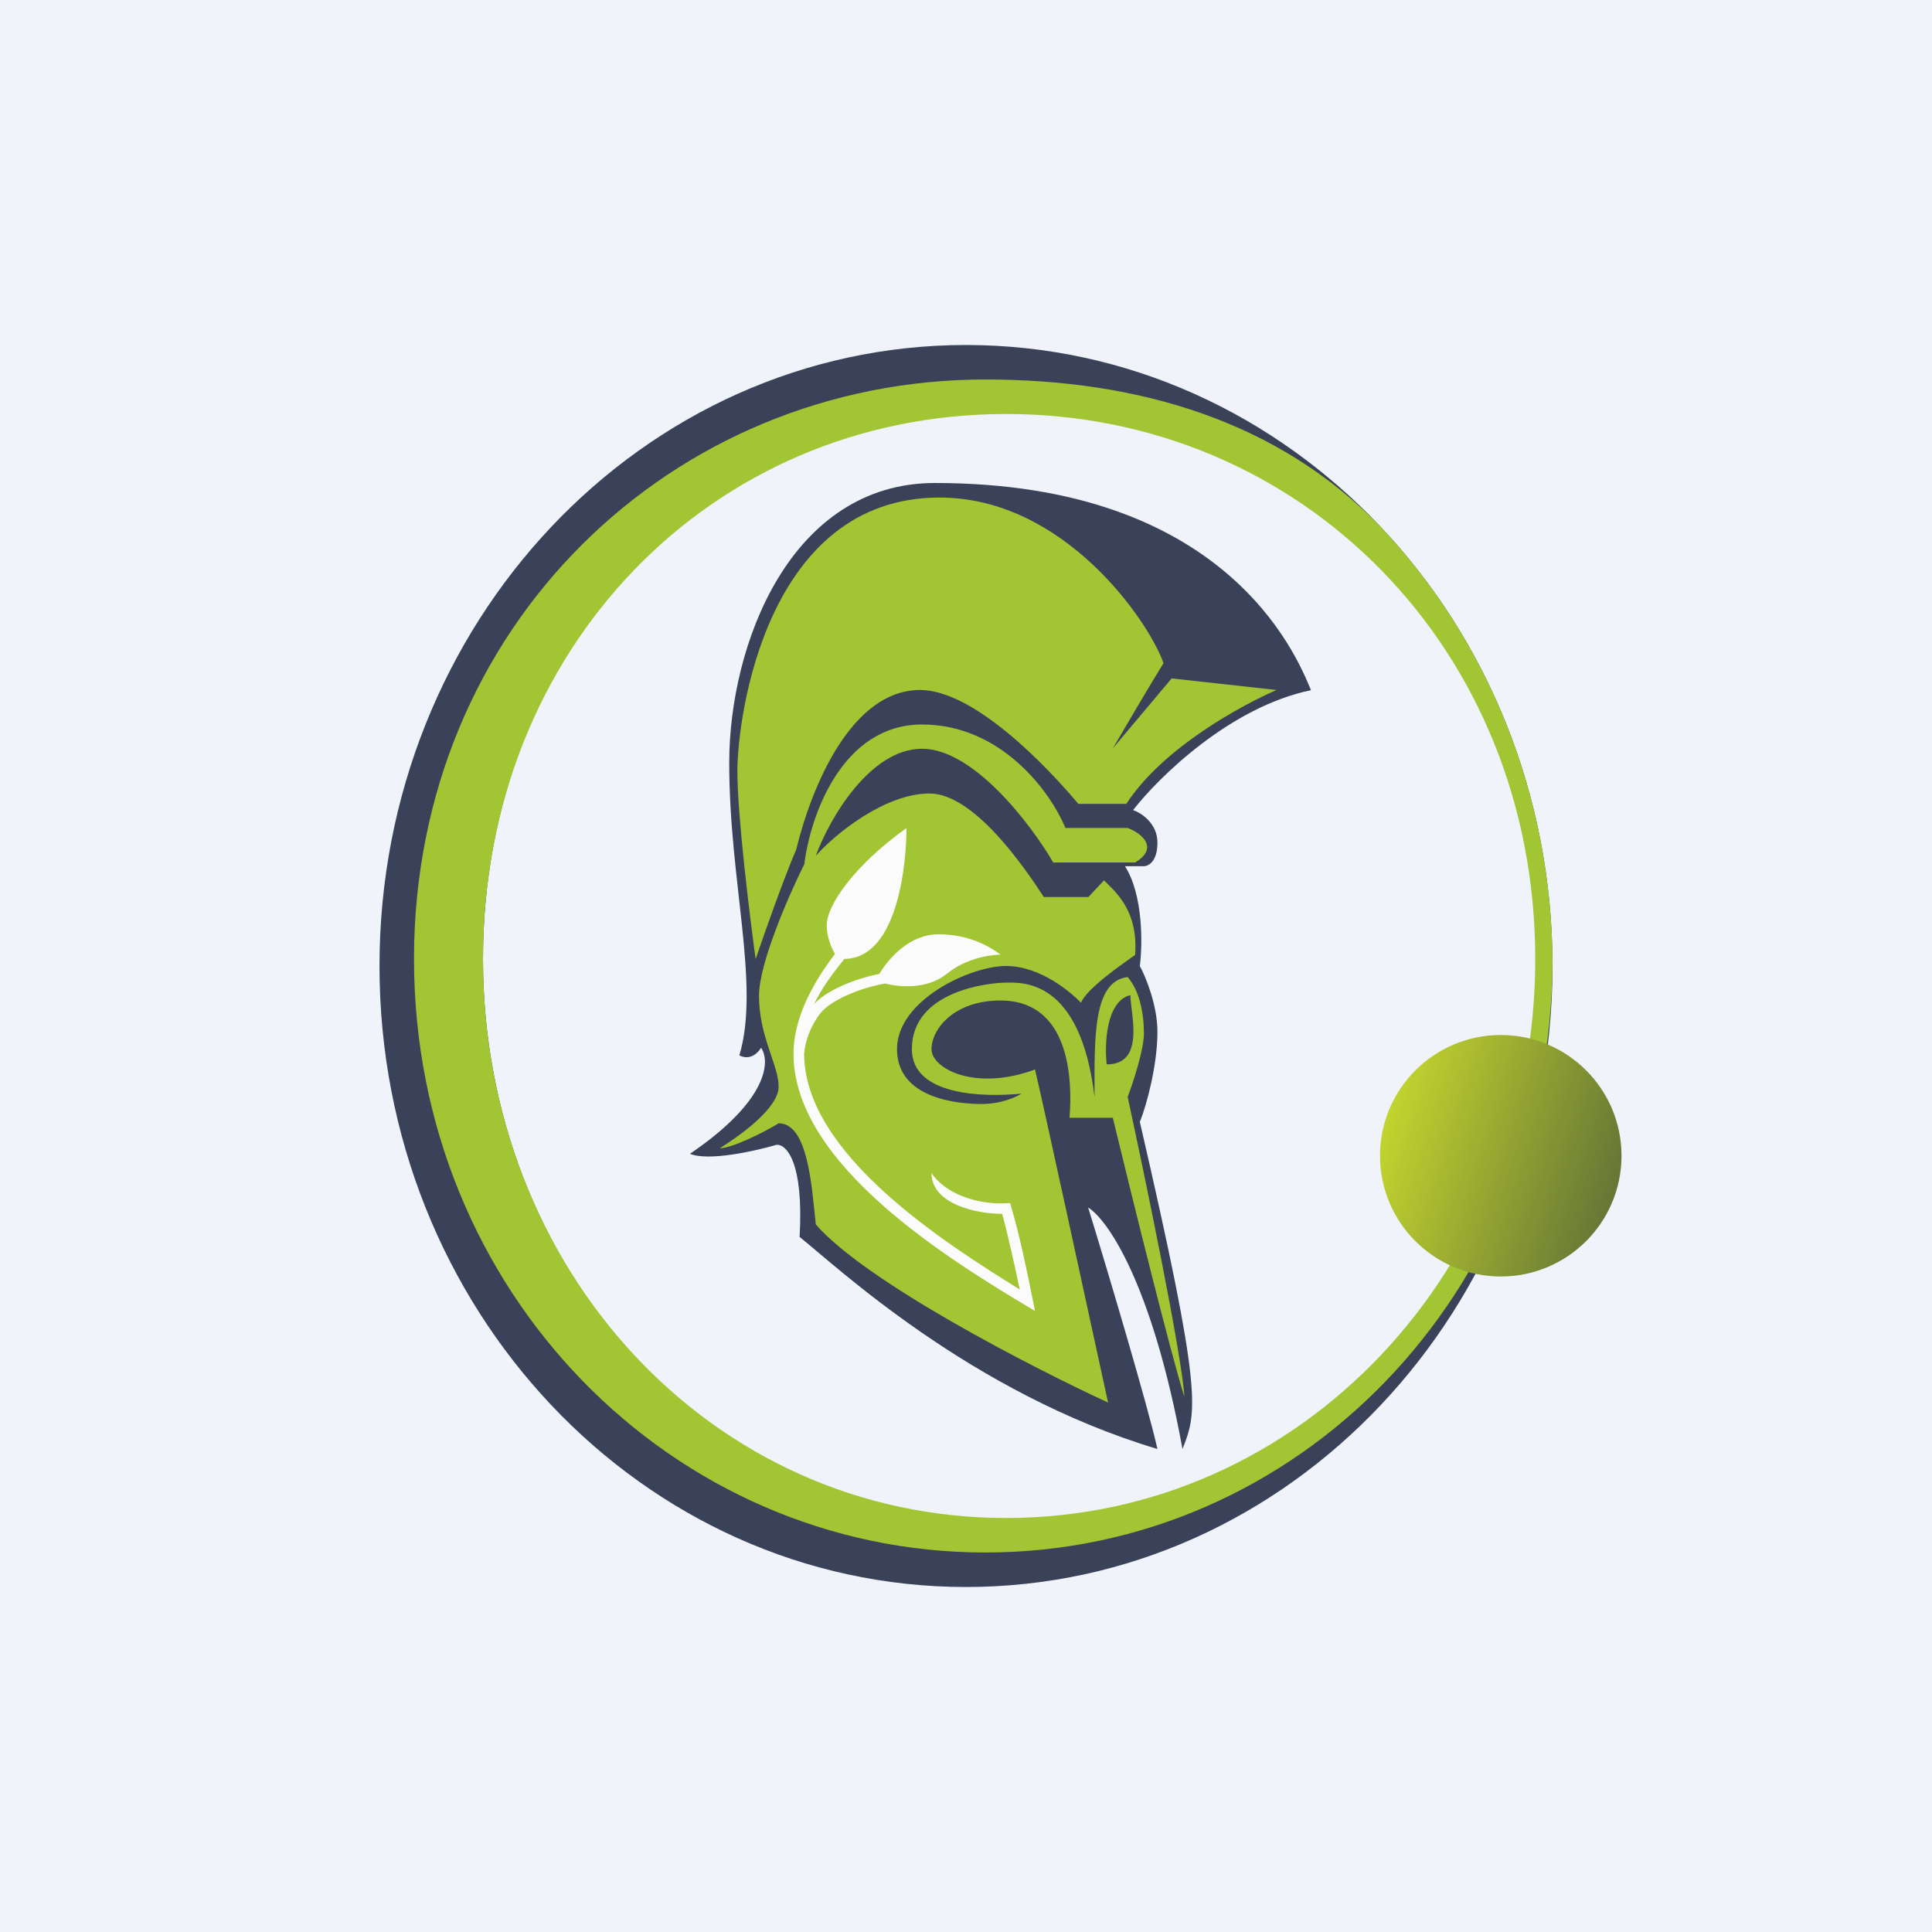
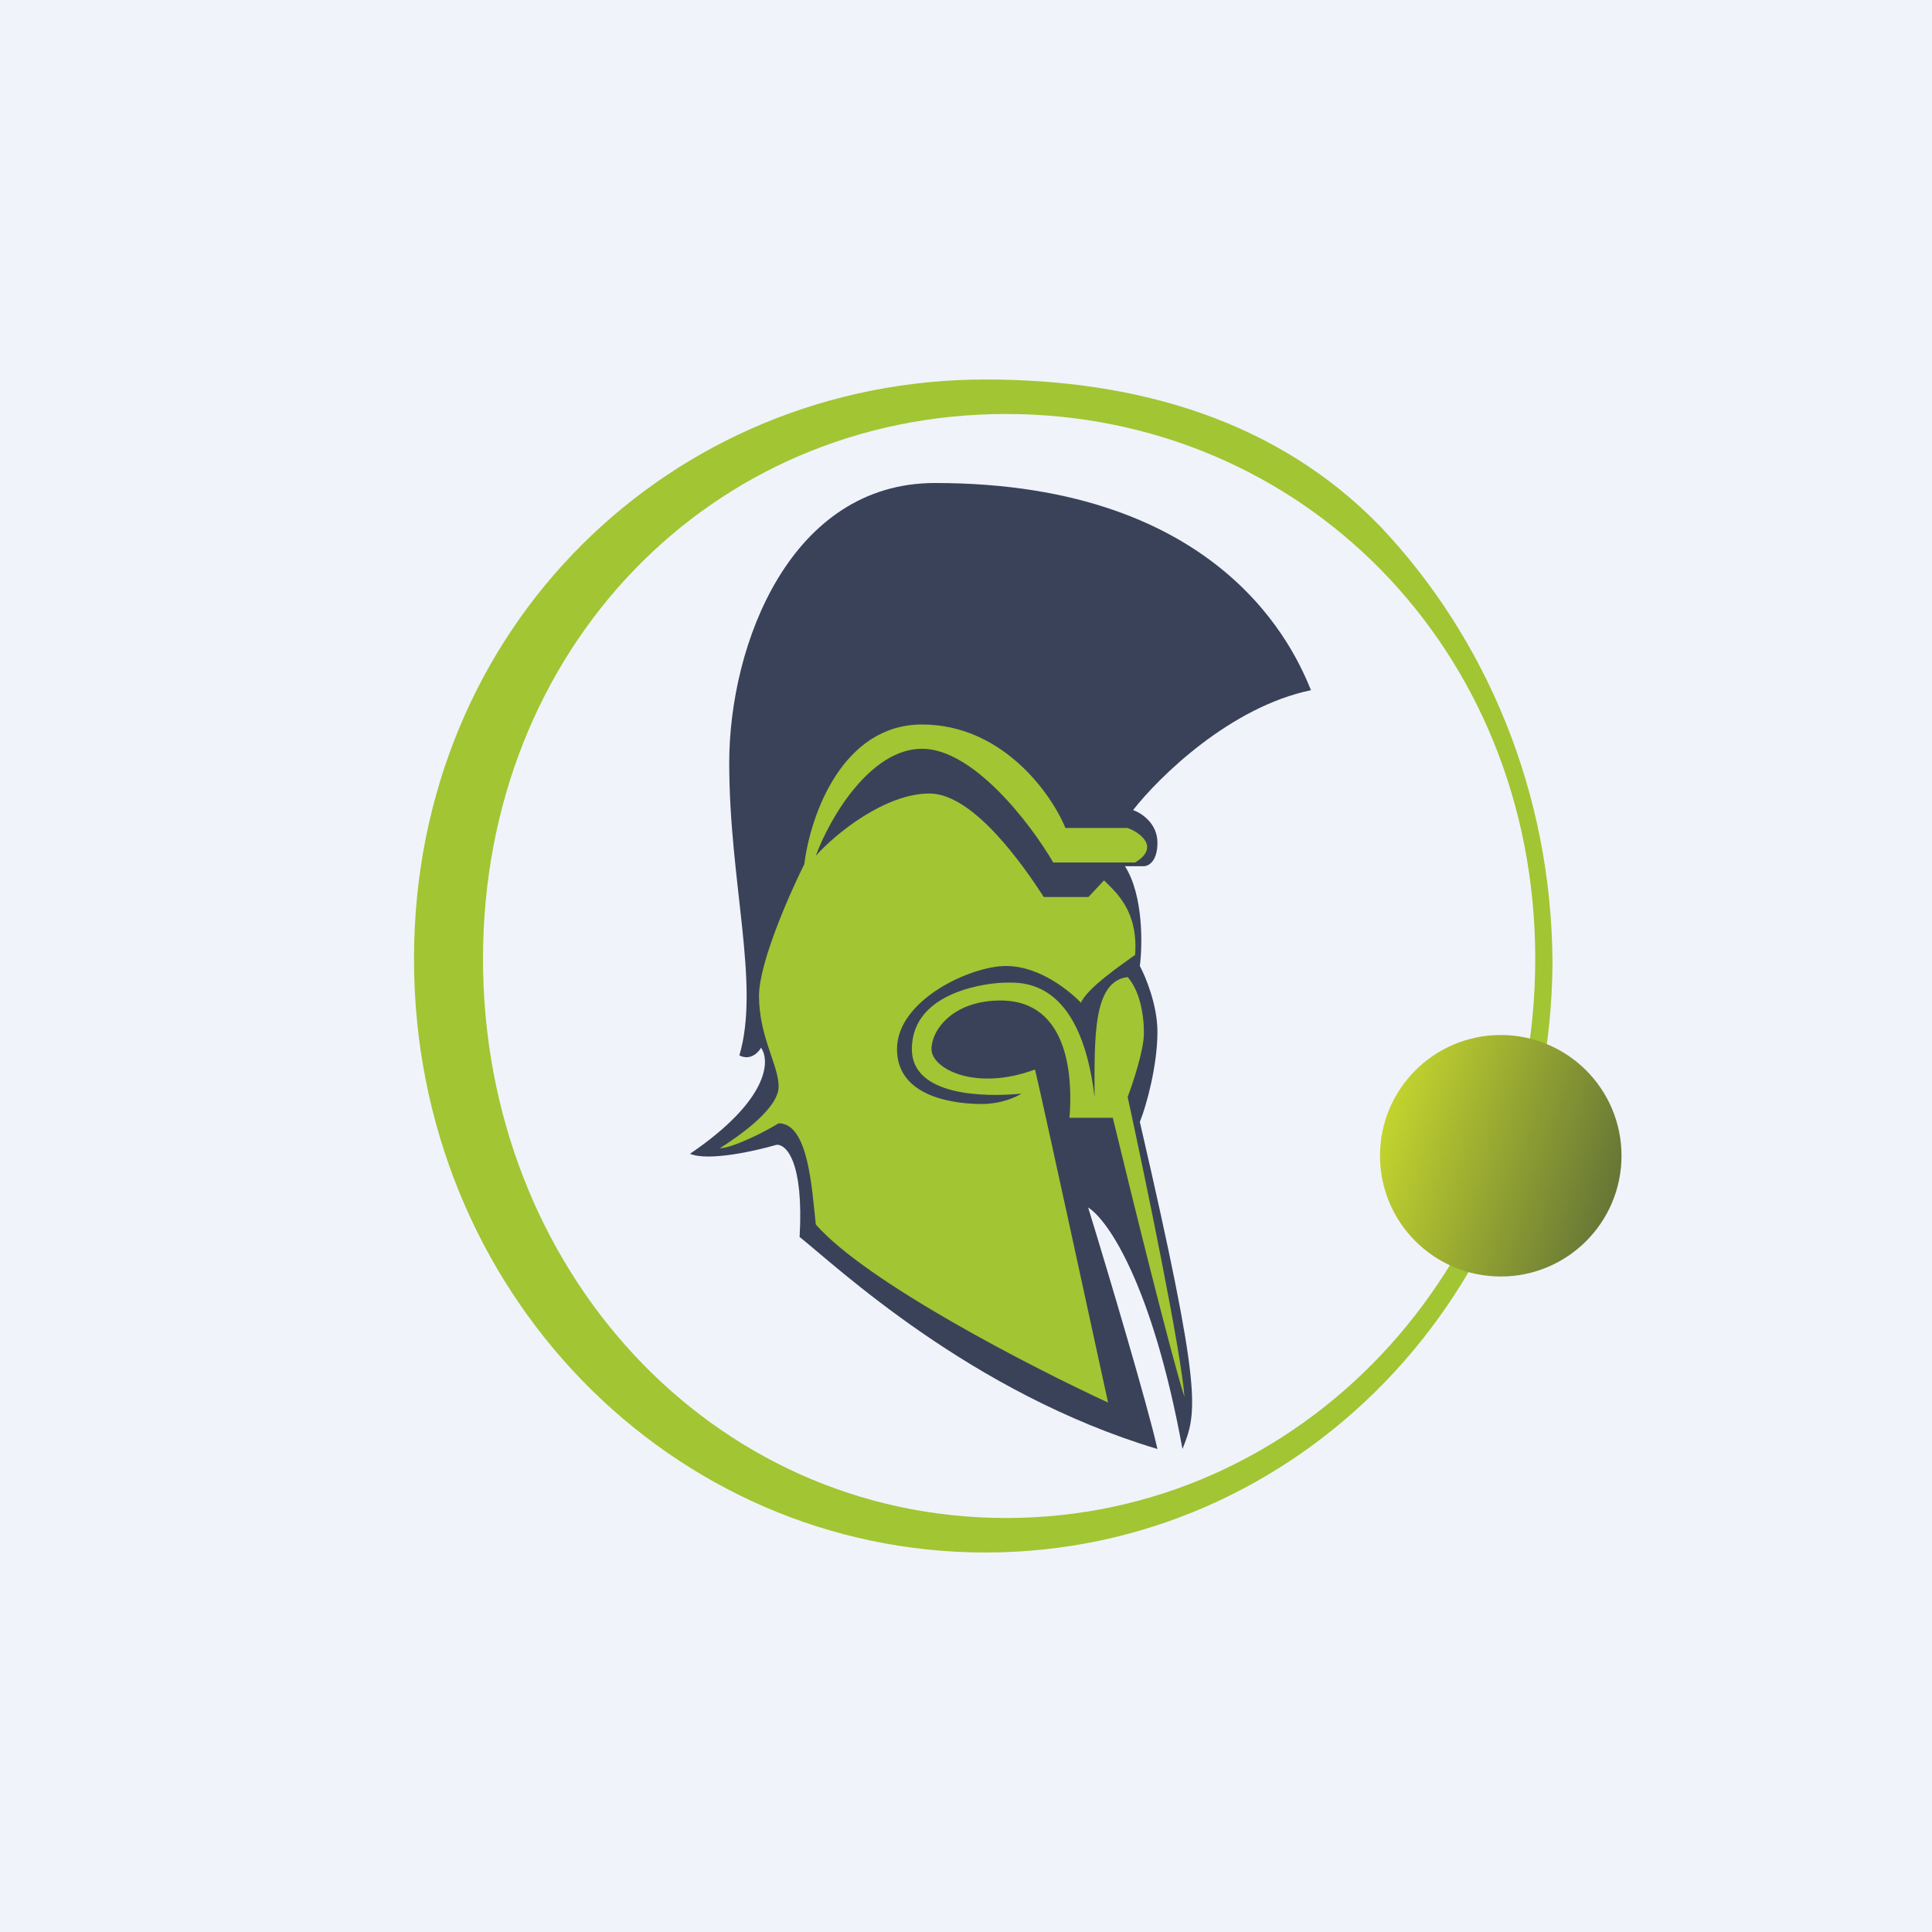
<svg xmlns="http://www.w3.org/2000/svg" width="56" height="56" viewBox="0 0 56 56" fill="none">
  <rect width="56" height="56" fill="#F0F3FA" />
-   <path fill-rule="evenodd" clip-rule="evenodd" d="M28 46C37.389 46 45 37.941 45 28C45 18.059 37.389 10 28 10C18.611 10 11 18.059 11 28C11 37.941 18.611 46 28 46ZM29.163 44.073C37.71 44.073 44.639 36.785 44.639 27.795C44.639 18.805 37.71 11.517 29.163 11.517C20.615 11.517 14 18.805 14 27.795C14 36.785 20.615 44.073 29.163 44.073Z" fill="#3A4259" />
  <path fill-rule="evenodd" clip-rule="evenodd" d="M40.007 15.257C37.047 12.206 33.011 11 28.561 11C19.483 11 12 18.148 12 27.795C12 37.442 19.483 45 28.561 45C37.609 45 44.949 37.495 45 27.895C44.973 22.958 43.07 18.493 40.007 15.257ZM44.5 27.795C44.5 36.785 37.71 44 29.163 44C20.615 44 14 36.785 14 27.795C14 18.805 20.615 12 29.163 12C37.71 12 44.5 18.805 44.5 27.795Z" fill="#A2C533" />
  <path d="M38 20.006C35.663 20.488 33.588 22.523 32.843 23.481C33.078 23.561 33.549 23.862 33.549 24.425C33.549 24.987 33.275 25.114 33.137 25.108H32.608C33.141 25.943 33.118 27.384 33.039 28C33.209 28.315 33.549 29.137 33.549 29.908C33.549 30.872 33.235 32.037 33.039 32.519C34.863 40.413 34.706 40.915 34.275 42C33.396 37.195 32.096 35.342 31.54 35C32.109 36.841 33.282 40.795 33.549 42C28.118 40.373 24.216 36.677 23.177 35.854C23.302 33.668 22.784 33.162 22.51 33.182C21.895 33.363 20.533 33.668 20 33.443C22.29 31.885 22.327 30.745 22.059 30.37C21.98 30.511 21.745 30.752 21.431 30.591C22.039 28.542 21.137 25.57 21.137 22.115C21.137 18.66 22.922 14 27.098 14C35.52 14 37.564 18.95 37.998 20.002L38 20.006Z" fill="#3A4259" />
-   <path d="M33.961 19.664L32.255 21.693C32.595 21.11 33.365 19.801 33.725 19.222C33.294 17.997 30.843 14.422 27.235 14.422C22.216 14.422 21.373 20.769 21.373 22.356C21.373 23.625 21.726 26.514 21.902 27.799C22.144 27.09 22.718 25.461 23.078 24.626C23.529 22.778 24.686 20 26.667 20C28.251 20 30.386 22.262 31.255 23.3H32.647C33.714 21.661 36.007 20.435 37 20L33.961 19.664Z" fill="#A2C533" />
  <path d="M30.529 25H32.902C33.624 24.566 33.059 24.134 32.686 24H30.882C30.458 22.969 29.031 21 26.726 21C24.42 21 23.49 23.621 23.314 25.047C22.876 25.924 22 27.916 22 28.864C22 30.049 22.569 30.872 22.569 31.495C22.569 32.118 21.471 32.901 20.863 33.283C21.196 33.283 22.118 32.841 22.569 32.559C23.431 32.559 23.529 34.428 23.647 35.492C25.106 37.163 29.902 39.63 32.118 40.654C31.497 37.802 30.204 31.836 30 31C28.263 31.643 27 30.973 27 30.41C27 29.848 27.628 29 29 29C31.008 29 31.092 31.287 31 32.399H32.255C32.791 34.615 33.957 39.337 34.333 40.493C34.239 39.176 33.196 34.146 32.686 31.796C32.843 31.381 33.157 30.43 33.157 29.948C33.157 29.346 33.02 28.703 32.686 28.321C31.667 28.442 31.726 30.109 31.726 31.796C31.314 28.341 29.608 28.482 29.157 28.482C28.706 28.482 26.431 28.703 26.431 30.41C26.431 31.776 28.549 31.806 29.608 31.699C29.458 31.799 29.016 32 28.451 32C27.745 32 26 31.836 26 30.41C26 28.984 28.137 28 29.157 28C30.177 28 31.059 28.783 31.333 29.064C31.51 28.643 32.51 27.96 32.902 27.678C32.996 26.393 32.34 25.859 32 25.518L31.549 26H30.255C29.686 25.123 28.227 23 26.941 23C25.655 23 24.209 24.17 23.647 24.806C24.052 23.695 25.235 21.703 26.726 21.703C28.216 21.703 29.882 23.889 30.529 25Z" fill="#A2C533" />
-   <path d="M32.078 30.852C32.013 30.256 32.059 29.02 32.765 28.843C32.765 29.366 33.216 30.852 32.078 30.852Z" fill="#3A4259" />
-   <path fill-rule="evenodd" clip-rule="evenodd" d="M23.963 26.814C23.963 27.154 24.093 27.463 24.202 27.651C23.731 28.267 23 29.375 23 30.541C23 33.775 27.573 36.551 30 38L29.938 37.692C29.755 36.785 29.572 35.874 29.312 34.987L29.278 34.87L29.155 34.877C28.377 34.922 27.419 34.63 27 34C27 34.892 28.278 35.184 29.048 35.184C29.211 35.772 29.424 36.739 29.558 37.377C27.378 36.022 23.315 33.444 23.308 30.546C23.33 30.243 23.462 29.772 23.787 29.361C24.074 28.999 24.909 28.636 25.659 28.507C26.142 28.634 26.912 28.658 27.45 28.221C27.974 27.796 28.647 27.676 29 27.67C28.737 27.474 28.139 27.081 27.199 27.081C26.376 27.081 25.768 27.762 25.488 28.229C24.73 28.379 23.918 28.734 23.603 29.102C23.779 28.688 24.182 28.156 24.473 27.795C26.024 27.782 26.275 25.026 26.275 24C24.714 25.122 23.963 26.263 23.963 26.814Z" fill="#FCFBFC" />
  <circle cx="43.5" cy="33.5" r="3.5" fill="url(#paint0_linear_228_5026)" />
  <defs>
    <linearGradient id="paint0_linear_228_5026" x1="40" y1="32.977" x2="47" y2="35.169" gradientUnits="userSpaceOnUse">
      <stop stop-color="#C2D42E" />
      <stop offset="1" stop-color="#627136" />
    </linearGradient>
  </defs>
</svg>